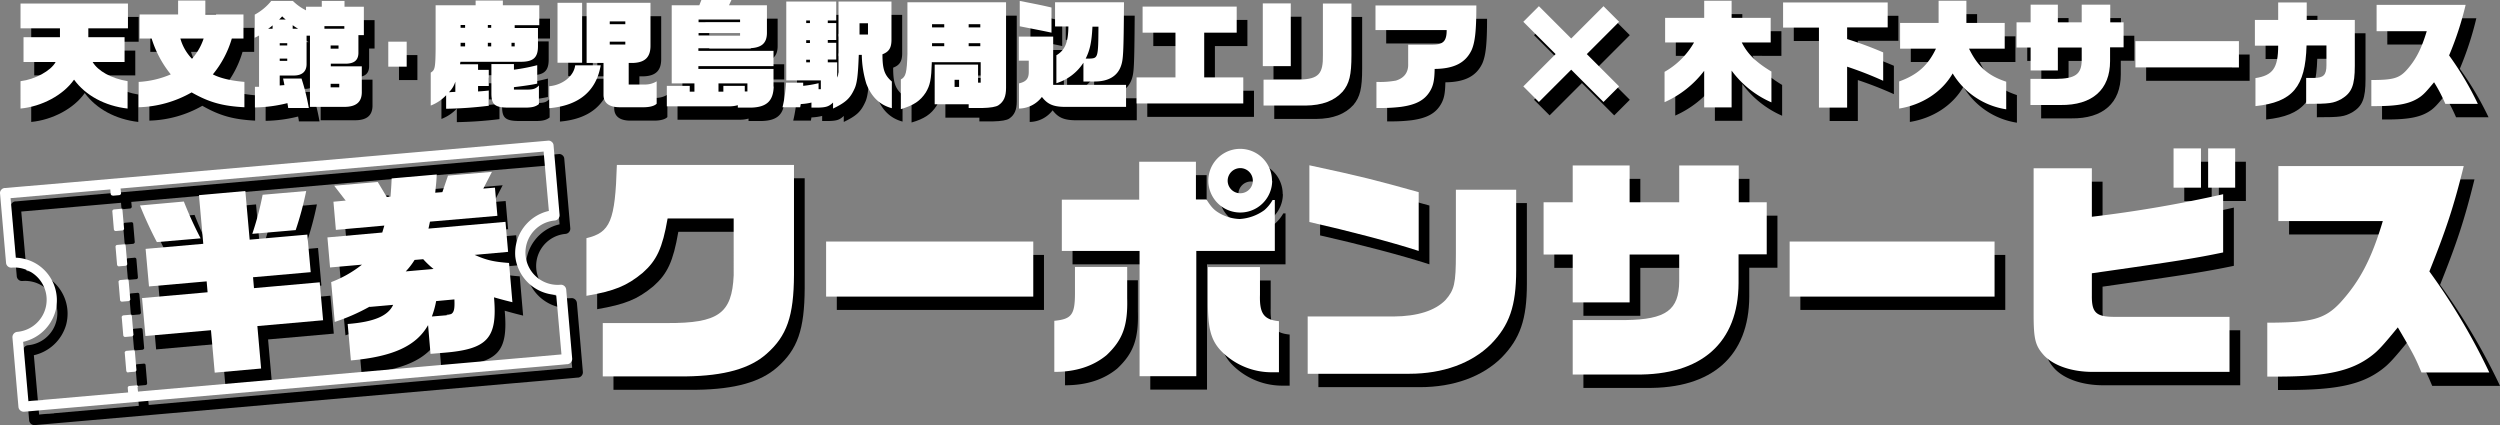
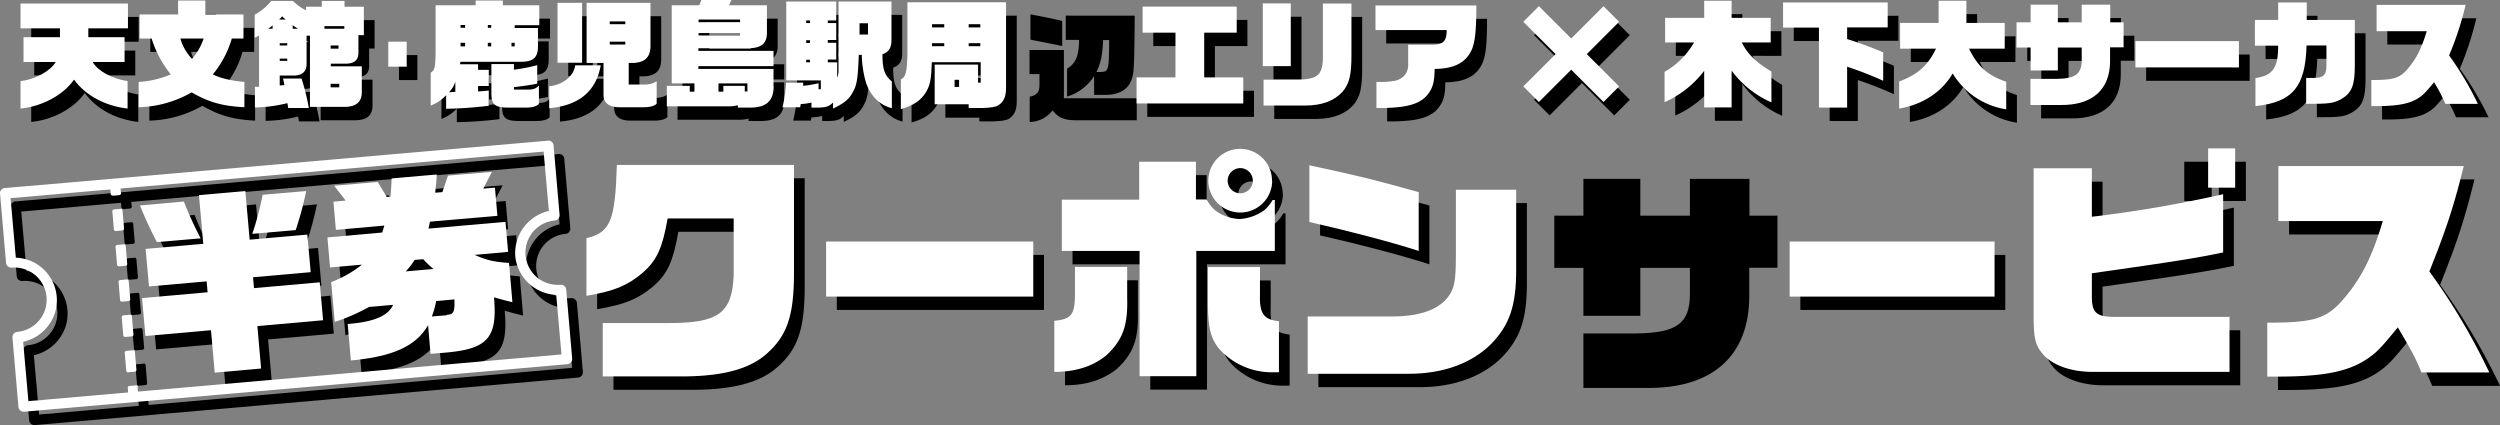
<svg xmlns="http://www.w3.org/2000/svg" width="934" height="158.816" viewBox="0 0 934 158.816">
  <rect x="0" y="0" width="934" height="158.816" fill="#808080" stroke="none" />
  <g id="Group_123" data-name="Group 123" transform="translate(-305 -105.456)">
    <g id="txt" transform="translate(288.825 -163.944)">
      <g id="Group_116" data-name="Group 116" transform="translate(27.841 274.4)">
        <path id="Path_1894" data-name="Path 1894" d="M31.17,305.281c5.333-.632,11.3-3.859,13.052-7.157h-12v-9.263H45.836v-3.3H31.1V276.3H71.238v9.263H56.432v3.3H69.975v9.263H58.046c1.965,3.368,7.017,6.175,13.052,7.157v10.245c-8.491-.982-15.718-4.912-20-10.806-4.07,5.824-12.069,10.034-20,10.806V305.351Z" transform="translate(-31.1 -274.967)" />
        <path id="Path_1895" data-name="Path 1895" d="M94.14,305.084A35.072,35.072,0,0,0,106,302.277a40.255,40.255,0,0,1-7.157-13.4H94.351v-8.982h14.385V274.7h10.175v5.193h14.245v8.982h-4.351a37.5,37.5,0,0,1-7.087,13.4c2.526,1.333,6.6,2.386,11.789,2.807v9.473c-8.14-.421-13.192-1.824-19.718-5.544A42.143,42.143,0,0,1,94,314.557v-9.473Zm15.438-16.21a17.838,17.838,0,0,0,4.351,7.578,21.556,21.556,0,0,0,4.351-7.578Z" transform="translate(-49.862 -274.49)" />
        <path id="Path_1896" data-name="Path 1896" d="M195.8,309.144c-.07,3.579-2.175,5.333-6.526,5.333H176.43V287.882h-1.263v10.6c0,2.807-1.684,4.351-4.982,4.28h-5.052v3.719l1.754-.14c-.211-1.193-.281-1.333-.491-2.456h6.877a81.51,81.51,0,0,1,2.737,11.017h-7.719c-.07-.772-.14-.912-.281-1.824a52.942,52.942,0,0,1-12.14,1.614v-7.719h1.544V287.812a17.757,17.757,0,0,1-1.614.842v-8.631a20.718,20.718,0,0,0,6.175-5.123h8.07a19.2,19.2,0,0,0,4.912,3.509v-1.333h5.894V274.9h8.491v2.175h7.228v10.6h-2.035v6.736c-.07,2.737-1.684,4-5.123,3.93h-5.193v.982H195.8v9.824Zm-33.331-23.858v-1.263a9.6,9.6,0,0,1-1.684,1.263Zm4.912-3.438a10.783,10.783,0,0,1-1.333-1.193c-.491.561-.561.632-1.123,1.193Zm.561,9.684v-.842h-2.807v.842Zm0,5.754v-.842h-2.807v.842Zm4.07-12a17.076,17.076,0,0,1-2.035-1.333v1.333Zm17.262,0V284.3h-7.438v.982Zm-2.175,7.438v-1.193h-2.947v1.193Zm.281,14.455v-1.333h-3.228v1.333Z" transform="translate(-68.296 -274.549)" />
        <path id="Path_1897" data-name="Path 1897" d="M226.9,296.6h6.877v9.333H226.9Z" transform="translate(-89.504 -281.022)" />
        <path id="Path_1898" data-name="Path 1898" d="M249.57,301.576c1.474-.912,1.684-1.684,1.754-8.842v-16.28h14.947V274.7h10.175v1.754h13.613v7.438h-9.192v1.053h8.7v6.807c0,4.21-1.684,5.824-6.456,5.824H260.587l-.14.912h6.736v2.105h4v6.035h-4v2.035c1.895-.14,2.105-.14,4-.351V314a149.115,149.115,0,0,1-15.929,1.123v-5.052a15.661,15.661,0,0,1-5.754,3.859v-12.28Zm9.122,3.438a9.431,9.431,0,0,1-2.386,3.93l2.386-.14Zm3.649-20.139v-1.053h-1.684v1.053Zm0,6.947v-1.333h-1.684v1.333Zm9.754-6.947v-1.053h-1.263v1.053Zm0,6.947v-1.333h-1.263v1.333Zm8.491,6.6v2.105a70.66,70.66,0,0,0,8.7-1.684v6.877c-1.754.421-5.122.912-8.7,1.333v.912h4.772c2.456,0,3.368-.281,4.561-1.544v6.947c-1.193.982-2.6,1.333-5.193,1.333h-6.035c-5.263,0-6.526-1.123-6.526-5.333V298.418h8.421Zm.281-6.6v-1.333h-1.193v1.333Z" transform="translate(-96.245 -274.49)" />
        <path id="Path_1899" data-name="Path 1899" d="M312.6,307.056c4.912-.421,9.192-3.719,9.684-7.789h9.543c-1.684,9.613-8.07,15.017-19.227,16Zm3.088-31.156h9.192v22.385h-9.192Zm10.806,0h23.928v16.069c0,4.14-1.965,6.175-6.315,6.386h-1.824v8.07h6.1a8.256,8.256,0,0,0,4.351-1.193v8.35c-.772.842-2.6,1.333-4.912,1.333h-8.912c-3.859,0-5.965-1.544-6.035-4.491v-12.07h-6.315V275.97Zm14.525,8v-1.053H335.2V283.9Zm0,7.579v-1.053H335.2v1.053Z" transform="translate(-115.067 -274.847)" />
        <path id="Path_1900" data-name="Path 1900" d="M415.128,306.679c-.14,5.473-2.666,7.789-8.491,7.929h-4.912V313.7a11.451,11.451,0,0,1-3.438.421H375.2v-7.649h8.561v2.175h1.754v-3.088h-8.491V276.365H387.34l.772-1.965h11.227l-.912,1.965H412.6V286.61c0,4.07-2.105,5.754-6.947,5.824H386.989v.982h28.069V299.1H386.989v1.053h28.069v6.666Zm-12.561-24V281.7H387.059v.982Zm0,4.982v-.912H387.059v.912Zm-6.245,20.981v-2.175h8v2.105h.982v-3.017H394.5v3.088h1.824Z" transform="translate(-133.74 -274.4)" />
        <path id="Path_1901" data-name="Path 1901" d="M455.676,312.952c-1.544,1.474-2.6,1.824-5.684,1.895h-2.386v-1.895a21.066,21.066,0,0,1-4,.561l-.21,1.193h-6.6a51.4,51.4,0,0,0,1.333-9.192h6.386v1.193a41.2,41.2,0,0,0,5.754-.982v2.246h.842v-3.3H438.2V275.2h18.666v7.087h-3.158v.982h3.158v6.315h-3.158v1.053h3.158v6.245h-3.158v1.053h3.509v5.684a5.756,5.756,0,0,0,.491-2.807V275.2H477.5v14.6c-.07,2.807-.982,4.21-3.368,5.122,0,5.614.772,7.789,3.509,10.175v9.964c-4.491-1.193-7.649-4.21-9.543-9.193a38.848,38.848,0,0,1-1.684-10.736H465.29c-.281,7.579-.632,10.736-1.684,12.841-1.614,3.509-3.3,4.982-7.929,7.228v-2.245Zm-8.631-29.683v-.982h-1.4v.982Zm0,7.438v-1.053h-1.4v1.053Zm0,7.228v-.982h-1.4v.982Zm21.683-10.385v-4.21H465.57v4.21Z" transform="translate(-152.114 -274.639)" />
        <path id="Path_1902" data-name="Path 1902" d="M511.378,297.915c-.211,6.6-.632,8.631-2.246,11.368-2.035,3.158-4.561,4.842-9.333,6.245V304.44c1.895-.982,2.245-2.6,2.456-9.543V275.6H539.1v32c0,3.228-.842,5.122-2.807,6.456-.912.632-3.017.982-6.035,1.053h-5.122v-1.4h-12.7V298.9h16.21v6.736h.982v-7.649h-18.1ZM516.01,285V283.81h-4.561V285Zm0,7.017V290.9h-4.561v1.123Zm5.544,15.227v-2.667h-1.684v2.667ZM529.482,285V283.81h-4.351V285Zm0,7.017V290.9h-4.351v1.123Z" transform="translate(-170.906 -274.758)" />
        <path id="Path_1903" data-name="Path 1903" d="M562.6,297.215v-8.982h12.841v18.034h27.227v8.21H579.581c-4.21-.07-6.315-1.053-8.35-3.719a10.965,10.965,0,0,1-8.561,4.351v-9.4c2.667-.632,3.649-1.754,3.649-4.28v-4.21H562.67Zm.351-22.315c7.929,1.544,8.491,1.684,11.859,2.456v9.4c-1.825-.421-5.824-1.193-11.859-2.386V274.9Zm13.613,20.35c3.3-1.965,4.491-4.772,4.561-10.806h-4.982v-9.052H601.9c-.14,19.438-.281,21.332-1.123,23.788C599.44,303.039,596,305,590.949,305h-4.21v-7.017a18.388,18.388,0,0,1-10.1,7.649V295.109Zm12.491,1.193c3.158-.14,3.228-.351,3.3-11.929h-2.245c-.281,5.684-.912,8.7-2.526,11.929Z" transform="translate(-189.639 -274.549)" />
        <path id="Path_1904" data-name="Path 1904" d="M625.2,304.355h14.6v-16.7h-12.28V277.9h35.156v9.754h-12.14v16.7h14.6v9.754H625.27v-9.754Z" transform="translate(-208.311 -275.444)" />
        <path id="Path_1905" data-name="Path 1905" d="M692.5,276.2h10.456v23.437H692.5Zm.351,28.49h13.543c6.947-.281,8.7-2.105,8.561-9.263V276.27h10.666V295.5c0,7.508-.772,10.666-3.3,13.683-3.158,3.438-7.578,5.122-13.894,5.193H692.781V304.76Z" transform="translate(-228.386 -274.937)" />
        <path id="Path_1906" data-name="Path 1906" d="M752.781,305.86a32.936,32.936,0,0,0,7.368-.491c3.158-.982,4.7-3.158,4.561-6.315v-7.087H773.9c4-.07,5.193-1.4,5.193-5.473H752.5V277.3h37.682c0,9.473-.491,13.683-1.754,16.631-2.245,4.772-6.526,7.017-13.824,7.087-.07,4.21-.491,6.245-1.754,8.35-2.035,3.368-5.263,5.052-10.877,5.824a61.548,61.548,0,0,1-7.578.421h-1.544V305.86Z" transform="translate(-246.283 -275.265)" />
        <path id="Path_1907" data-name="Path 1907" d="M831.2,307.663l12.07-12.069-12.07-12.07,5.824-5.824,12.069,12.07,12.07-12.07,5.824,5.824-12.069,12.07,12.069,12.069-5.824,5.824-12.07-12.069-12.069,12.069Z" transform="translate(-269.758 -275.384)" />
        <path id="Path_1908" data-name="Path 1908" d="M906.3,301.4a29.3,29.3,0,0,0,11.087-11.017H906.581v-9.192h14.6V274.8h10.245v6.386h14.6v9.192H935.211c2.245,4.421,5.4,7.438,11.087,10.877v11.508A36.7,36.7,0,0,1,931.421,300.9v13.754H921.176V300.974a37.841,37.841,0,0,1-14.806,11.719V301.325Z" transform="translate(-292.159 -274.519)" />
        <path id="Path_1909" data-name="Path 1909" d="M969.4,275.7h39.156v9.333H993.4v4.351a135.541,135.541,0,0,1,13.473,4.982v10.6A137.061,137.061,0,0,0,993.4,299.7V315H982.873V285.1h-13.4V275.77Z" transform="translate(-310.981 -274.788)" />
        <path id="Path_1910" data-name="Path 1910" d="M1031.2,304.974c6.877-2.456,10.877-6.035,13.824-12.28h-13.4V283.08h14.385V274.8h10.385v8.28h14.315v9.613h-13.333c3.3,6.736,7.087,10.1,13.894,12.35v10.315a28.389,28.389,0,0,1-20-13.4c-4,6.947-11.368,11.719-20,13.122v-10.1Z" transform="translate(-329.415 -274.519)" />
        <path id="Path_1911" data-name="Path 1911" d="M1093.8,283.5h5.263v-6.6h10.175v6.6h8.912v-6.6h10.666v6.6h4.982v9.333h-5.052v5.122c0,10.666-6.6,16.56-18.525,16.42h-11.227v-9.754h9.543c7.228-.07,9.543-1.754,9.613-6.947V292.9h-8.912v8.561h-10.175V292.9H1093.8v-9.4Z" transform="translate(-348.088 -275.146)" />
        <path id="Path_1912" data-name="Path 1912" d="M1157.1,296.3h38.664v9.824H1157.1Z" transform="translate(-366.969 -280.932)" />
        <path id="Path_1913" data-name="Path 1913" d="M1220.84,303.979c6.526-.982,8.561-3.719,8.561-12.14h-8.7v-9.614h8.7V275.7h10.666v6.526h17.964v17.122c0,7.3-1.123,10.1-4.982,12.42-3.017,1.614-4.28,1.824-13.192,1.824v-9.684h2.807c3.649,0,4.772-1.053,4.772-4.772v-7.368H1240c-.421,15.508-5.193,21.192-19.087,22.665V303.909Z" transform="translate(-385.94 -274.788)" />
        <path id="Path_1914" data-name="Path 1914" d="M1282.7,305.069c8,0,10.315-.632,13.052-3.579,3.509-3.859,5.614-7.929,7.649-14.666h-18.736V277h33.261a118.421,118.421,0,0,1-6.175,18.876,115.917,115.917,0,0,1,10.736,18.1h-12.14a57.728,57.728,0,0,0-4.21-8.07c-2.807,3.368-3.579,4.21-4.912,5.263-3.579,2.667-8.07,3.649-16.7,3.649H1282.7v-9.754Z" transform="translate(-404.434 -275.176)" />
      </g>
      <g id="Group_122" data-name="Group 122" transform="translate(20.175 326.941)">
        <g id="Group_117" data-name="Group 117" transform="translate(219.093 2.895)">
          <path id="Path_1915" data-name="Path 1915" d="M362.714,382.269c-1.895,11.017-4.07,15.648-9.333,20.28-5.965,4.912-10.526,6.736-20.981,8.561V389.567c8.912-2.105,10.736-6.386,11.368-27.367H409.94v41.05c-.07,15.508-2.667,22.876-10.245,29.542-6.175,5.473-15.648,8.21-30.1,8.421H338.5V421.284h24.069c19.157.07,24.209-3.579,24.841-17.824V382.2h-24.63Z" transform="translate(-332.4 -356.025)" />
          <path id="Path_1916" data-name="Path 1916" d="M460,403h77.4v20.56H460Z" transform="translate(-370.461 -368.195)" />
          <path id="Path_1917" data-name="Path 1917" d="M608.727,397.838v11.648c.281,10.385-1.754,15.648-7.719,21.262-5.122,4.21-11.578,6.245-19.508,6.245V417.907c6.456-.632,7.719-2.245,7.719-10.385v-9.754h19.508Zm4.491-25.262v-14.1h21.192v14.1h3.93c1.824,2.877,2.807,3.93,4.842,5.123a16.161,16.161,0,0,0,7.579,2.175,17.507,17.507,0,0,0,9.192-3.3,13.96,13.96,0,0,0,3.088-3.789h.842V391.8H634.55v46.8H613.358V391.8H584.307V372.646h29.051Zm45.12,25.262v10.385c-.211,7.017,1.474,9.263,7.087,9.824v19.087h-2.667a26.314,26.314,0,0,1-17.332-6.456c-5.122-4.421-6.526-8.842-6.526-19.3V397.838Zm4.561-32.279a11.929,11.929,0,1,1-23.858-.07,11.894,11.894,0,0,1,23.788.14Zm-16.631-.07a4.7,4.7,0,1,0,4.7-4.631A4.734,4.734,0,0,0,646.268,365.489Z" transform="translate(-406.703 -353.489)" />
          <path id="Path_1918" data-name="Path 1918" d="M716.3,418.888h32.209c8.912-.07,15.438-2.175,19.3-6.1,3.368-3.789,3.93-6.245,3.93-17.262v-24h22.525v30.1c0,13.333-2.526,20.56-9.473,27.648-7.157,7.087-17.894,11.017-30.454,11.017H716.37V418.958Zm41.542-24.49c-10.175-3.3-25.964-7.438-40.84-10.806V362.4c19.929,4.28,24.7,5.544,40.84,10.034V394.4Z" transform="translate(-446.912 -356.085)" />
          <path id="Path_1919" data-name="Path 1919" d="M842,376.254h10.877V362.5h21.262v13.754h18.525V362.5h22.244v13.754h10.456v19.438H914.838v10.736c-.07,22.244-13.824,34.524-38.524,34.174H852.877v-20.35h19.788c15.087-.21,19.929-3.719,20-14.525v-9.964H874.139v17.894H852.877V395.761H842V376.324Z" transform="translate(-484.406 -356.114)" />
          <path id="Path_1920" data-name="Path 1920" d="M973,403h76.557v20.56H973Z" transform="translate(-523.482 -368.195)" />
          <path id="Path_1921" data-name="Path 1921" d="M1124.653,360.768v18.174a476.4,476.4,0,0,0,49.05-8.421v21.753c-10.456,2.175-16.561,3.158-49.05,7.789v8.28c-.07,6.456,1.544,8,8.631,8h42.8V436.9h-51.155c-7.649,0-14.385-2.245-18.1-6.1-3.3-3.649-3.93-5.965-3.93-15.508V360.838h21.753Zm40.77-7.368v14.666h-10.245V353.4Zm12.771,0v14.666h-10.1V353.4Z" transform="translate(-562.229 -353.4)" />
          <path id="Path_1922" data-name="Path 1922" d="M1227.2,421.323c16.631,0,21.543-1.333,27.3-7.438,7.368-8.07,11.719-16.42,15.929-30.525H1231.41V362.8h69.259c-3.789,15.368-6.666,23.928-12.841,39.366a237.468,237.468,0,0,1,22.385,37.752h-25.332c-2.456-5.824-2.877-6.666-8.842-16.841-5.824,7.087-7.438,8.842-10.175,10.877-7.438,5.544-16.841,7.508-34.805,7.508h-3.789V421.253Z" transform="translate(-599.306 -356.204)" />
        </g>
        <g id="Group_121" data-name="Group 121">
          <g id="Group_119" data-name="Group 119">
            <path id="Path_1923" data-name="Path 1923" d="M231.689,404.868a1.958,1.958,0,0,0-2.105-1.754,12.045,12.045,0,0,1-2.105-24,1.958,1.958,0,0,0,1.754-2.105l-2.246-25.963a1.808,1.808,0,0,0-.7-1.333,1.768,1.768,0,0,0-1.4-.421L44.191,365.081l-17.262,1.474c-1.544.14-3.158.281-4.7.421h-.281a1.808,1.808,0,0,0-1.333.7,1.768,1.768,0,0,0-.421,1.4l2.245,25.893a1.958,1.958,0,0,0,2.105,1.754,12.042,12.042,0,0,1,2.035,24,2,2,0,0,0-1.754,2.105L27.069,448.8a1.977,1.977,0,0,0,1.965,1.754h.14l178.1-15.578c7.368-.632,22.736-1.965,24.63-2.175h.281a2,2,0,0,0,1.754-2.105l-2.245-25.963ZM36.262,446.2c-.772,0-1.544.14-2.316.14-1.053.07-2.105.14-3.158.281l-1.965-22.174a16.236,16.236,0,0,0,12.069-11.438,15.959,15.959,0,0,0-6.315-17.192,16.122,16.122,0,0,0-8.491-2.807l-1.965-22.244,176.271-15.438c6.736-.561,18.385-1.544,22.876-1.965l1.965,22.174a16.2,16.2,0,0,0-12.561,16.841h0v.07a16.116,16.116,0,0,0,15.3,14.455l1.965,22.244L36.262,446.129Z" transform="translate(-20.175 -349.275)" />
            <g id="Group_118" data-name="Group 118" transform="translate(41.057 15.304)">
              <path id="Path_1924" data-name="Path 1924" d="M79.818,376.358l2.386-.211a.71.71,0,0,0,.491-.281.546.546,0,0,0,.14-.561l-.351-3.579a.634.634,0,0,0-.772-.632l-2.386.211a.663.663,0,0,0-.632.772l.281,3.579a.692.692,0,0,0,.7.632h0Z" transform="translate(-78.685 -371.085)" />
              <path id="Path_1925" data-name="Path 1925" d="M83.029,412.706l2.386-.211a.663.663,0,0,0,.632-.772l-.561-6.6a.634.634,0,0,0-.772-.632l-2.386.211a.663.663,0,0,0-.632.772l.561,6.6a.71.71,0,0,0,.281.491.592.592,0,0,0,.491.14Z" transform="translate(-79.58 -381.047)" />
              <path id="Path_1926" data-name="Path 1926" d="M84.622,431.476l2.386-.211a.71.71,0,0,0,.491-.281.546.546,0,0,0,.14-.561l-.561-6.6a.634.634,0,0,0-.772-.632l-2.386.211a.71.71,0,0,0-.491.281.546.546,0,0,0-.14.561l.561,6.6a.692.692,0,0,0,.7.632h0Z" transform="translate(-80.05 -386.625)" />
              <path id="Path_1927" data-name="Path 1927" d="M81.322,393.876l2.386-.211a.71.71,0,0,0,.491-.281.546.546,0,0,0,.14-.561l-.561-6.6a.634.634,0,0,0-.772-.632l-2.386.211a.71.71,0,0,0-.491.281.546.546,0,0,0-.14.561l.561,6.6a.692.692,0,0,0,.7.632h0Z" transform="translate(-79.065 -375.41)" />
              <path id="Path_1928" data-name="Path 1928" d="M86.322,450.276l2.386-.21a.71.71,0,0,0,.491-.281.546.546,0,0,0,.14-.561l-.561-6.6a.634.634,0,0,0-.772-.632l-2.386.211a.71.71,0,0,0-.491.281.546.546,0,0,0-.14.561l.561,6.6a.692.692,0,0,0,.7.632h0Z" transform="translate(-80.557 -392.233)" />
              <path id="Path_1929" data-name="Path 1929" d="M87.922,469.106l2.386-.211a.663.663,0,0,0,.632-.772l-.561-6.6a.609.609,0,0,0-.772-.632l-2.386.211a.71.71,0,0,0-.491.281.546.546,0,0,0-.14.561l.561,6.6a.71.71,0,0,0,.281.491.592.592,0,0,0,.491.14h0Z" transform="translate(-81.034 -397.871)" />
              <path id="Path_1930" data-name="Path 1930" d="M92.055,480.22a.71.71,0,0,0-.281-.491.546.546,0,0,0-.561-.14l-2.386.211a.663.663,0,0,0-.632.772l.281,3.579a.692.692,0,0,0,.7.632h0l2.386-.211a.71.71,0,0,0,.491-.281.546.546,0,0,0,.14-.561l-.351-3.579Z" transform="translate(-81.518 -403.442)" />
            </g>
          </g>
          <g id="Group_120" data-name="Group 120" transform="translate(52.295 11.666)">
            <path id="Path_1931" data-name="Path 1931" d="M111.12,380.1a141.755,141.755,0,0,0,6.245,13.683l-16.35,1.4A148.611,148.611,0,0,1,94.7,381.5l16.42-1.474Zm-15.648,36,24.49-2.175-.351-4.07-21.543,1.895-1.263-14.034,21.543-1.895-1.614-18.174,17.332-1.544,1.614,18.174,21.543-1.895,1.263,14.034-21.543,1.895.351,4.07,24.56-2.175,1.263,14.175-24.56,2.175,1.4,15.859-17.332,1.544-1.4-15.859-24.49,2.175Zm61.33-40a121.712,121.712,0,0,1-3.93,14.6l-16.21,1.4a112.113,112.113,0,0,0,3.859-14.6l16.28-1.4Z" transform="translate(-94.7 -368.943)" />
            <path id="Path_1932" data-name="Path 1932" d="M210.218,416.283a73.8,73.8,0,0,1-12.982,5.684L195.9,407.091a42.967,42.967,0,0,0,11.508-6.526l-11.929,1.053L194.5,390.39l20.49-1.824.772-2.6-18.1,1.614-.912-10.526,4.561-.421-4.28-5.544,16.28-1.4,3.368,5.614,1.4-.14c.211-3.088.281-3.509.421-6.807l16.841-1.474c-.14,3.228-.281,3.719-.561,6.807l2.667-.211,2.105-6.175,16.42-1.4-3.228,6.245,4.351-.351.912,10.526L232.814,384.5l-.561,2.6,28.77-2.526L262,395.793l-12.491,1.123c4.21,1.895,7.017,2.6,12.841,3.017l1.263,14.666c-2.245-.561-2.667-.632-6.877-1.824,1.333,15.227-2.316,19.367-18.666,20.7l-5.052.421-.912-10.736c-4.421,7.789-13.122,11.789-28.84,13.192l-1.193-13.613c9.824-.772,15.087-3.017,16.981-7.157l-8.7.772ZM227.06,398.81a25.913,25.913,0,0,1-3.3,4.28l10.385-.912a32.225,32.225,0,0,1-3.859-3.649l-3.3.281Zm8.07,15.3a32.687,32.687,0,0,1-1.614,5.824l5.052-.421c3.017-.211,3.579-1.123,3.368-5.965l-6.807.632Z" transform="translate(-124.469 -365.9)" />
          </g>
        </g>
      </g>
    </g>
    <g id="txt-2" data-name="txt" transform="translate(284.825 -168.944)">
      <g id="Group_116-2" data-name="Group 116" transform="translate(27.841 274.4)">
        <path id="Path_1894-2" data-name="Path 1894" d="M31.17,305.281c5.333-.632,11.3-3.859,13.052-7.157h-12v-9.263H45.836v-3.3H31.1V276.3H71.238v9.263H56.432v3.3H69.975v9.263H58.046c1.965,3.368,7.017,6.175,13.052,7.157v10.245c-8.491-.982-15.718-4.912-20-10.806-4.07,5.824-12.069,10.034-20,10.806V305.351Z" transform="translate(-31.1 -274.967)" fill="#fff" />
        <path id="Path_1895-2" data-name="Path 1895" d="M94.14,305.084A35.072,35.072,0,0,0,106,302.277a40.255,40.255,0,0,1-7.157-13.4H94.351v-8.982h14.385V274.7h10.175v5.193h14.245v8.982h-4.351a37.5,37.5,0,0,1-7.087,13.4c2.526,1.333,6.6,2.386,11.789,2.807v9.473c-8.14-.421-13.192-1.824-19.718-5.544A42.143,42.143,0,0,1,94,314.557v-9.473Zm15.438-16.21a17.838,17.838,0,0,0,4.351,7.578,21.556,21.556,0,0,0,4.351-7.578Z" transform="translate(-49.862 -274.49)" fill="#fff" />
        <path id="Path_1896-2" data-name="Path 1896" d="M195.8,309.144c-.07,3.579-2.175,5.333-6.526,5.333H176.43V287.882h-1.263v10.6c0,2.807-1.684,4.351-4.982,4.28h-5.052v3.719l1.754-.14c-.211-1.193-.281-1.333-.491-2.456h6.877a81.51,81.51,0,0,1,2.737,11.017h-7.719c-.07-.772-.14-.912-.281-1.824a52.942,52.942,0,0,1-12.14,1.614v-7.719h1.544V287.812a17.757,17.757,0,0,1-1.614.842v-8.631a20.718,20.718,0,0,0,6.175-5.123h8.07a19.2,19.2,0,0,0,4.912,3.509v-1.333h5.894V274.9h8.491v2.175h7.228v10.6h-2.035v6.736c-.07,2.737-1.684,4-5.123,3.93h-5.193v.982H195.8v9.824Zm-33.331-23.858v-1.263a9.6,9.6,0,0,1-1.684,1.263Zm4.912-3.438a10.783,10.783,0,0,1-1.333-1.193c-.491.561-.561.632-1.123,1.193Zm.561,9.684v-.842h-2.807v.842Zm0,5.754v-.842h-2.807v.842Zm4.07-12a17.076,17.076,0,0,1-2.035-1.333v1.333Zm17.262,0V284.3h-7.438v.982Zm-2.175,7.438v-1.193h-2.947v1.193Zm.281,14.455v-1.333h-3.228v1.333Z" transform="translate(-68.296 -274.549)" fill="#fff" />
        <path id="Path_1897-2" data-name="Path 1897" d="M226.9,296.6h6.877v9.333H226.9Z" transform="translate(-89.504 -281.022)" fill="#fff" />
        <path id="Path_1898-2" data-name="Path 1898" d="M249.57,301.576c1.474-.912,1.684-1.684,1.754-8.842v-16.28h14.947V274.7h10.175v1.754h13.613v7.438h-9.192v1.053h8.7v6.807c0,4.21-1.684,5.824-6.456,5.824H260.587l-.14.912h6.736v2.105h4v6.035h-4v2.035c1.895-.14,2.105-.14,4-.351V314a149.115,149.115,0,0,1-15.929,1.123v-5.052a15.661,15.661,0,0,1-5.754,3.859v-12.28Zm9.122,3.438a9.431,9.431,0,0,1-2.386,3.93l2.386-.14Zm3.649-20.139v-1.053h-1.684v1.053Zm0,6.947v-1.333h-1.684v1.333Zm9.754-6.947v-1.053h-1.263v1.053Zm0,6.947v-1.333h-1.263v1.333Zm8.491,6.6v2.105a70.66,70.66,0,0,0,8.7-1.684v6.877c-1.754.421-5.122.912-8.7,1.333v.912h4.772c2.456,0,3.368-.281,4.561-1.544v6.947c-1.193.982-2.6,1.333-5.193,1.333h-6.035c-5.263,0-6.526-1.123-6.526-5.333V298.418h8.421Zm.281-6.6v-1.333h-1.193v1.333Z" transform="translate(-96.245 -274.49)" fill="#fff" />
        <path id="Path_1899-2" data-name="Path 1899" d="M312.6,307.056c4.912-.421,9.192-3.719,9.684-7.789h9.543c-1.684,9.613-8.07,15.017-19.227,16Zm3.088-31.156h9.192v22.385h-9.192Zm10.806,0h23.928v16.069c0,4.14-1.965,6.175-6.315,6.386h-1.824v8.07h6.1a8.256,8.256,0,0,0,4.351-1.193v8.35c-.772.842-2.6,1.333-4.912,1.333h-8.912c-3.859,0-5.965-1.544-6.035-4.491v-12.07h-6.315V275.97Zm14.525,8v-1.053H335.2V283.9Zm0,7.579v-1.053H335.2v1.053Z" transform="translate(-115.067 -274.847)" fill="#fff" />
        <path id="Path_1900-2" data-name="Path 1900" d="M415.128,306.679c-.14,5.473-2.666,7.789-8.491,7.929h-4.912V313.7a11.451,11.451,0,0,1-3.438.421H375.2v-7.649h8.561v2.175h1.754v-3.088h-8.491V276.365H387.34l.772-1.965h11.227l-.912,1.965H412.6V286.61c0,4.07-2.105,5.754-6.947,5.824H386.989v.982h28.069V299.1H386.989v1.053h28.069v6.666Zm-12.561-24V281.7H387.059v.982Zm0,4.982v-.912H387.059v.912Zm-6.245,20.981v-2.175h8v2.105h.982v-3.017H394.5v3.088h1.824Z" transform="translate(-133.74 -274.4)" fill="#fff" />
        <path id="Path_1901-2" data-name="Path 1901" d="M455.676,312.952c-1.544,1.474-2.6,1.824-5.684,1.895h-2.386v-1.895a21.066,21.066,0,0,1-4,.561l-.21,1.193h-6.6a51.4,51.4,0,0,0,1.333-9.192h6.386v1.193a41.2,41.2,0,0,0,5.754-.982v2.246h.842v-3.3H438.2V275.2h18.666v7.087h-3.158v.982h3.158v6.315h-3.158v1.053h3.158v6.245h-3.158v1.053h3.509v5.684a5.756,5.756,0,0,0,.491-2.807V275.2H477.5v14.6c-.07,2.807-.982,4.21-3.368,5.122,0,5.614.772,7.789,3.509,10.175v9.964c-4.491-1.193-7.649-4.21-9.543-9.193a38.848,38.848,0,0,1-1.684-10.736H465.29c-.281,7.579-.632,10.736-1.684,12.841-1.614,3.509-3.3,4.982-7.929,7.228v-2.245Zm-8.631-29.683v-.982h-1.4v.982Zm0,7.438v-1.053h-1.4v1.053Zm0,7.228v-.982h-1.4v.982Zm21.683-10.385v-4.21H465.57v4.21Z" transform="translate(-152.114 -274.639)" fill="#fff" />
        <path id="Path_1902-2" data-name="Path 1902" d="M511.378,297.915c-.211,6.6-.632,8.631-2.246,11.368-2.035,3.158-4.561,4.842-9.333,6.245V304.44c1.895-.982,2.245-2.6,2.456-9.543V275.6H539.1v32c0,3.228-.842,5.122-2.807,6.456-.912.632-3.017.982-6.035,1.053h-5.122v-1.4h-12.7V298.9h16.21v6.736h.982v-7.649h-18.1ZM516.01,285V283.81h-4.561V285Zm0,7.017V290.9h-4.561v1.123Zm5.544,15.227v-2.667h-1.684v2.667ZM529.482,285V283.81h-4.351V285Zm0,7.017V290.9h-4.351v1.123Z" transform="translate(-170.906 -274.758)" fill="#fff" />
-         <path id="Path_1903-2" data-name="Path 1903" d="M562.6,297.215v-8.982h12.841v18.034h27.227v8.21H579.581c-4.21-.07-6.315-1.053-8.35-3.719a10.965,10.965,0,0,1-8.561,4.351v-9.4c2.667-.632,3.649-1.754,3.649-4.28v-4.21H562.67Zm.351-22.315c7.929,1.544,8.491,1.684,11.859,2.456v9.4c-1.825-.421-5.824-1.193-11.859-2.386V274.9Zm13.613,20.35c3.3-1.965,4.491-4.772,4.561-10.806h-4.982v-9.052H601.9c-.14,19.438-.281,21.332-1.123,23.788C599.44,303.039,596,305,590.949,305h-4.21v-7.017a18.388,18.388,0,0,1-10.1,7.649V295.109Zm12.491,1.193c3.158-.14,3.228-.351,3.3-11.929h-2.245c-.281,5.684-.912,8.7-2.526,11.929Z" transform="translate(-189.639 -274.549)" fill="#fff" />
        <path id="Path_1904-2" data-name="Path 1904" d="M625.2,304.355h14.6v-16.7h-12.28V277.9h35.156v9.754h-12.14v16.7h14.6v9.754H625.27v-9.754Z" transform="translate(-208.311 -275.444)" fill="#fff" />
        <path id="Path_1905-2" data-name="Path 1905" d="M692.5,276.2h10.456v23.437H692.5Zm.351,28.49h13.543c6.947-.281,8.7-2.105,8.561-9.263V276.27h10.666V295.5c0,7.508-.772,10.666-3.3,13.683-3.158,3.438-7.578,5.122-13.894,5.193H692.781V304.76Z" transform="translate(-228.386 -274.937)" fill="#fff" />
        <path id="Path_1906-2" data-name="Path 1906" d="M752.781,305.86a32.936,32.936,0,0,0,7.368-.491c3.158-.982,4.7-3.158,4.561-6.315v-7.087H773.9c4-.07,5.193-1.4,5.193-5.473H752.5V277.3h37.682c0,9.473-.491,13.683-1.754,16.631-2.245,4.772-6.526,7.017-13.824,7.087-.07,4.21-.491,6.245-1.754,8.35-2.035,3.368-5.263,5.052-10.877,5.824a61.548,61.548,0,0,1-7.578.421h-1.544V305.86Z" transform="translate(-246.283 -275.265)" fill="#fff" />
        <path id="Path_1907-2" data-name="Path 1907" d="M831.2,307.663l12.07-12.069-12.07-12.07,5.824-5.824,12.069,12.07,12.07-12.07,5.824,5.824-12.069,12.07,12.069,12.069-5.824,5.824-12.07-12.069-12.069,12.069Z" transform="translate(-269.758 -275.384)" fill="#fff" />
        <path id="Path_1908-2" data-name="Path 1908" d="M906.3,301.4a29.3,29.3,0,0,0,11.087-11.017H906.581v-9.192h14.6V274.8h10.245v6.386h14.6v9.192H935.211c2.245,4.421,5.4,7.438,11.087,10.877v11.508A36.7,36.7,0,0,1,931.421,300.9v13.754H921.176V300.974a37.841,37.841,0,0,1-14.806,11.719V301.325Z" transform="translate(-292.159 -274.519)" fill="#fff" />
        <path id="Path_1909-2" data-name="Path 1909" d="M969.4,275.7h39.156v9.333H993.4v4.351a135.541,135.541,0,0,1,13.473,4.982v10.6A137.061,137.061,0,0,0,993.4,299.7V315H982.873V285.1h-13.4V275.77Z" transform="translate(-310.981 -274.788)" fill="#fff" />
        <path id="Path_1910-2" data-name="Path 1910" d="M1031.2,304.974c6.877-2.456,10.877-6.035,13.824-12.28h-13.4V283.08h14.385V274.8h10.385v8.28h14.315v9.613h-13.333c3.3,6.736,7.087,10.1,13.894,12.35v10.315a28.389,28.389,0,0,1-20-13.4c-4,6.947-11.368,11.719-20,13.122v-10.1Z" transform="translate(-329.415 -274.519)" fill="#fff" />
        <path id="Path_1911-2" data-name="Path 1911" d="M1093.8,283.5h5.263v-6.6h10.175v6.6h8.912v-6.6h10.666v6.6h4.982v9.333h-5.052v5.122c0,10.666-6.6,16.56-18.525,16.42h-11.227v-9.754h9.543c7.228-.07,9.543-1.754,9.613-6.947V292.9h-8.912v8.561h-10.175V292.9H1093.8v-9.4Z" transform="translate(-348.088 -275.146)" fill="#fff" />
        <path id="Path_1912-2" data-name="Path 1912" d="M1157.1,296.3h38.664v9.824H1157.1Z" transform="translate(-366.969 -280.932)" fill="#fff" />
        <path id="Path_1913-2" data-name="Path 1913" d="M1220.84,303.979c6.526-.982,8.561-3.719,8.561-12.14h-8.7v-9.614h8.7V275.7h10.666v6.526h17.964v17.122c0,7.3-1.123,10.1-4.982,12.42-3.017,1.614-4.28,1.824-13.192,1.824v-9.684h2.807c3.649,0,4.772-1.053,4.772-4.772v-7.368H1240c-.421,15.508-5.193,21.192-19.087,22.665V303.909Z" transform="translate(-385.94 -274.788)" fill="#fff" />
        <path id="Path_1914-2" data-name="Path 1914" d="M1282.7,305.069c8,0,10.315-.632,13.052-3.579,3.509-3.859,5.614-7.929,7.649-14.666h-18.736V277h33.261a118.421,118.421,0,0,1-6.175,18.876,115.917,115.917,0,0,1,10.736,18.1h-12.14a57.728,57.728,0,0,0-4.21-8.07c-2.807,3.368-3.579,4.21-4.912,5.263-3.579,2.667-8.07,3.649-16.7,3.649H1282.7v-9.754Z" transform="translate(-404.434 -275.176)" fill="#fff" />
      </g>
      <g id="Group_122-2" data-name="Group 122" transform="translate(20.175 326.941)">
        <g id="Group_117-2" data-name="Group 117" transform="translate(219.093 2.895)">
          <path id="Path_1915-2" data-name="Path 1915" d="M362.714,382.269c-1.895,11.017-4.07,15.648-9.333,20.28-5.965,4.912-10.526,6.736-20.981,8.561V389.567c8.912-2.105,10.736-6.386,11.368-27.367H409.94v41.05c-.07,15.508-2.667,22.876-10.245,29.542-6.175,5.473-15.648,8.21-30.1,8.421H338.5V421.284h24.069c19.157.07,24.209-3.579,24.841-17.824V382.2h-24.63Z" transform="translate(-332.4 -356.025)" fill="#fff" />
          <path id="Path_1916-2" data-name="Path 1916" d="M460,403h77.4v20.56H460Z" transform="translate(-370.461 -368.195)" fill="#fff" />
          <path id="Path_1917-2" data-name="Path 1917" d="M608.727,397.838v11.648c.281,10.385-1.754,15.648-7.719,21.262-5.122,4.21-11.578,6.245-19.508,6.245V417.907c6.456-.632,7.719-2.245,7.719-10.385v-9.754h19.508Zm4.491-25.262v-14.1h21.192v14.1h3.93c1.824,2.877,2.807,3.93,4.842,5.123a16.161,16.161,0,0,0,7.579,2.175,17.507,17.507,0,0,0,9.192-3.3,13.96,13.96,0,0,0,3.088-3.789h.842V391.8H634.55v46.8H613.358V391.8H584.307V372.646h29.051Zm45.12,25.262v10.385c-.211,7.017,1.474,9.263,7.087,9.824v19.087h-2.667a26.314,26.314,0,0,1-17.332-6.456c-5.122-4.421-6.526-8.842-6.526-19.3V397.838Zm4.561-32.279a11.929,11.929,0,1,1-23.858-.07,11.894,11.894,0,0,1,23.788.14Zm-16.631-.07a4.7,4.7,0,1,0,4.7-4.631A4.734,4.734,0,0,0,646.268,365.489Z" transform="translate(-406.703 -353.489)" fill="#fff" />
          <path id="Path_1918-2" data-name="Path 1918" d="M716.3,418.888h32.209c8.912-.07,15.438-2.175,19.3-6.1,3.368-3.789,3.93-6.245,3.93-17.262v-24h22.525v30.1c0,13.333-2.526,20.56-9.473,27.648-7.157,7.087-17.894,11.017-30.454,11.017H716.37V418.958Zm41.542-24.49c-10.175-3.3-25.964-7.438-40.84-10.806V362.4c19.929,4.28,24.7,5.544,40.84,10.034V394.4Z" transform="translate(-446.912 -356.085)" fill="#fff" />
-           <path id="Path_1919-2" data-name="Path 1919" d="M842,376.254h10.877V362.5h21.262v13.754h18.525V362.5h22.244v13.754h10.456v19.438H914.838v10.736c-.07,22.244-13.824,34.524-38.524,34.174H852.877v-20.35h19.788c15.087-.21,19.929-3.719,20-14.525v-9.964H874.139v17.894H852.877V395.761H842V376.324Z" transform="translate(-484.406 -356.114)" fill="#fff" />
          <path id="Path_1920-2" data-name="Path 1920" d="M973,403h76.557v20.56H973Z" transform="translate(-523.482 -368.195)" fill="#fff" />
-           <path id="Path_1921-2" data-name="Path 1921" d="M1124.653,360.768v18.174a476.4,476.4,0,0,0,49.05-8.421v21.753c-10.456,2.175-16.561,3.158-49.05,7.789v8.28c-.07,6.456,1.544,8,8.631,8h42.8V436.9h-51.155c-7.649,0-14.385-2.245-18.1-6.1-3.3-3.649-3.93-5.965-3.93-15.508V360.838h21.753Zm40.77-7.368v14.666h-10.245V353.4Zm12.771,0v14.666h-10.1V353.4Z" transform="translate(-562.229 -353.4)" fill="#fff" />
+           <path id="Path_1921-2" data-name="Path 1921" d="M1124.653,360.768v18.174a476.4,476.4,0,0,0,49.05-8.421v21.753c-10.456,2.175-16.561,3.158-49.05,7.789v8.28c-.07,6.456,1.544,8,8.631,8h42.8V436.9h-51.155c-7.649,0-14.385-2.245-18.1-6.1-3.3-3.649-3.93-5.965-3.93-15.508V360.838h21.753Zm40.77-7.368h-10.245V353.4Zm12.771,0v14.666h-10.1V353.4Z" transform="translate(-562.229 -353.4)" fill="#fff" />
          <path id="Path_1922-2" data-name="Path 1922" d="M1227.2,421.323c16.631,0,21.543-1.333,27.3-7.438,7.368-8.07,11.719-16.42,15.929-30.525H1231.41V362.8h69.259c-3.789,15.368-6.666,23.928-12.841,39.366a237.468,237.468,0,0,1,22.385,37.752h-25.332c-2.456-5.824-2.877-6.666-8.842-16.841-5.824,7.087-7.438,8.842-10.175,10.877-7.438,5.544-16.841,7.508-34.805,7.508h-3.789V421.253Z" transform="translate(-599.306 -356.204)" fill="#fff" />
        </g>
        <g id="Group_121-2" data-name="Group 121">
          <g id="Group_119-2" data-name="Group 119">
            <path id="Path_1923-2" data-name="Path 1923" d="M231.689,404.868a1.958,1.958,0,0,0-2.105-1.754,12.045,12.045,0,0,1-2.105-24,1.958,1.958,0,0,0,1.754-2.105l-2.246-25.963a1.808,1.808,0,0,0-.7-1.333,1.768,1.768,0,0,0-1.4-.421L44.191,365.081l-17.262,1.474c-1.544.14-3.158.281-4.7.421h-.281a1.808,1.808,0,0,0-1.333.7,1.768,1.768,0,0,0-.421,1.4l2.245,25.893a1.958,1.958,0,0,0,2.105,1.754,12.042,12.042,0,0,1,2.035,24,2,2,0,0,0-1.754,2.105L27.069,448.8a1.977,1.977,0,0,0,1.965,1.754h.14l178.1-15.578c7.368-.632,22.736-1.965,24.63-2.175h.281a2,2,0,0,0,1.754-2.105l-2.245-25.963ZM36.262,446.2c-.772,0-1.544.14-2.316.14-1.053.07-2.105.14-3.158.281l-1.965-22.174a16.236,16.236,0,0,0,12.069-11.438,15.959,15.959,0,0,0-6.315-17.192,16.122,16.122,0,0,0-8.491-2.807l-1.965-22.244,176.271-15.438c6.736-.561,18.385-1.544,22.876-1.965l1.965,22.174a16.2,16.2,0,0,0-12.561,16.841h0v.07a16.116,16.116,0,0,0,15.3,14.455l1.965,22.244L36.262,446.129Z" transform="translate(-20.175 -349.275)" fill="#fff" />
            <g id="Group_118-2" data-name="Group 118" transform="translate(41.057 15.304)">
              <path id="Path_1924-2" data-name="Path 1924" d="M79.818,376.358l2.386-.211a.71.71,0,0,0,.491-.281.546.546,0,0,0,.14-.561l-.351-3.579a.634.634,0,0,0-.772-.632l-2.386.211a.663.663,0,0,0-.632.772l.281,3.579a.692.692,0,0,0,.7.632h0Z" transform="translate(-78.685 -371.085)" fill="#fff" />
              <path id="Path_1925-2" data-name="Path 1925" d="M83.029,412.706l2.386-.211a.663.663,0,0,0,.632-.772l-.561-6.6a.634.634,0,0,0-.772-.632l-2.386.211a.663.663,0,0,0-.632.772l.561,6.6a.71.71,0,0,0,.281.491.592.592,0,0,0,.491.14Z" transform="translate(-79.58 -381.047)" fill="#fff" />
              <path id="Path_1926-2" data-name="Path 1926" d="M84.622,431.476l2.386-.211a.71.71,0,0,0,.491-.281.546.546,0,0,0,.14-.561l-.561-6.6a.634.634,0,0,0-.772-.632l-2.386.211a.71.71,0,0,0-.491.281.546.546,0,0,0-.14.561l.561,6.6a.692.692,0,0,0,.7.632h0Z" transform="translate(-80.05 -386.625)" fill="#fff" />
              <path id="Path_1927-2" data-name="Path 1927" d="M81.322,393.876l2.386-.211a.71.71,0,0,0,.491-.281.546.546,0,0,0,.14-.561l-.561-6.6a.634.634,0,0,0-.772-.632l-2.386.211a.71.71,0,0,0-.491.281.546.546,0,0,0-.14.561l.561,6.6a.692.692,0,0,0,.7.632h0Z" transform="translate(-79.065 -375.41)" fill="#fff" />
              <path id="Path_1928-2" data-name="Path 1928" d="M86.322,450.276l2.386-.21a.71.71,0,0,0,.491-.281.546.546,0,0,0,.14-.561l-.561-6.6a.634.634,0,0,0-.772-.632l-2.386.211a.71.71,0,0,0-.491.281.546.546,0,0,0-.14.561l.561,6.6a.692.692,0,0,0,.7.632h0Z" transform="translate(-80.557 -392.233)" fill="#fff" />
              <path id="Path_1929-2" data-name="Path 1929" d="M87.922,469.106l2.386-.211a.663.663,0,0,0,.632-.772l-.561-6.6a.609.609,0,0,0-.772-.632l-2.386.211a.71.71,0,0,0-.491.281.546.546,0,0,0-.14.561l.561,6.6a.71.71,0,0,0,.281.491.592.592,0,0,0,.491.14h0Z" transform="translate(-81.034 -397.871)" fill="#fff" />
              <path id="Path_1930-2" data-name="Path 1930" d="M92.055,480.22a.71.71,0,0,0-.281-.491.546.546,0,0,0-.561-.14l-2.386.211a.663.663,0,0,0-.632.772l.281,3.579a.692.692,0,0,0,.7.632h0l2.386-.211a.71.71,0,0,0,.491-.281.546.546,0,0,0,.14-.561l-.351-3.579Z" transform="translate(-81.518 -403.442)" fill="#fff" />
            </g>
          </g>
          <g id="Group_120-2" data-name="Group 120" transform="translate(52.295 11.666)">
            <path id="Path_1931-2" data-name="Path 1931" d="M111.12,380.1a141.755,141.755,0,0,0,6.245,13.683l-16.35,1.4A148.611,148.611,0,0,1,94.7,381.5l16.42-1.474Zm-15.648,36,24.49-2.175-.351-4.07-21.543,1.895-1.263-14.034,21.543-1.895-1.614-18.174,17.332-1.544,1.614,18.174,21.543-1.895,1.263,14.034-21.543,1.895.351,4.07,24.56-2.175,1.263,14.175-24.56,2.175,1.4,15.859-17.332,1.544-1.4-15.859-24.49,2.175Zm61.33-40a121.712,121.712,0,0,1-3.93,14.6l-16.21,1.4a112.113,112.113,0,0,0,3.859-14.6l16.28-1.4Z" transform="translate(-94.7 -368.943)" fill="#fff" />
            <path id="Path_1932-2" data-name="Path 1932" d="M210.218,416.283a73.8,73.8,0,0,1-12.982,5.684L195.9,407.091a42.967,42.967,0,0,0,11.508-6.526l-11.929,1.053L194.5,390.39l20.49-1.824.772-2.6-18.1,1.614-.912-10.526,4.561-.421-4.28-5.544,16.28-1.4,3.368,5.614,1.4-.14c.211-3.088.281-3.509.421-6.807l16.841-1.474c-.14,3.228-.281,3.719-.561,6.807l2.667-.211,2.105-6.175,16.42-1.4-3.228,6.245,4.351-.351.912,10.526L232.814,384.5l-.561,2.6,28.77-2.526L262,395.793l-12.491,1.123c4.21,1.895,7.017,2.6,12.841,3.017l1.263,14.666c-2.245-.561-2.667-.632-6.877-1.824,1.333,15.227-2.316,19.367-18.666,20.7l-5.052.421-.912-10.736c-4.421,7.789-13.122,11.789-28.84,13.192l-1.193-13.613c9.824-.772,15.087-3.017,16.981-7.157l-8.7.772ZM227.06,398.81a25.913,25.913,0,0,1-3.3,4.28l10.385-.912a32.225,32.225,0,0,1-3.859-3.649l-3.3.281Zm8.07,15.3a32.687,32.687,0,0,1-1.614,5.824l5.052-.421c3.017-.211,3.579-1.123,3.368-5.965l-6.807.632Z" transform="translate(-124.469 -365.9)" fill="#fff" />
          </g>
        </g>
      </g>
    </g>
  </g>
</svg>